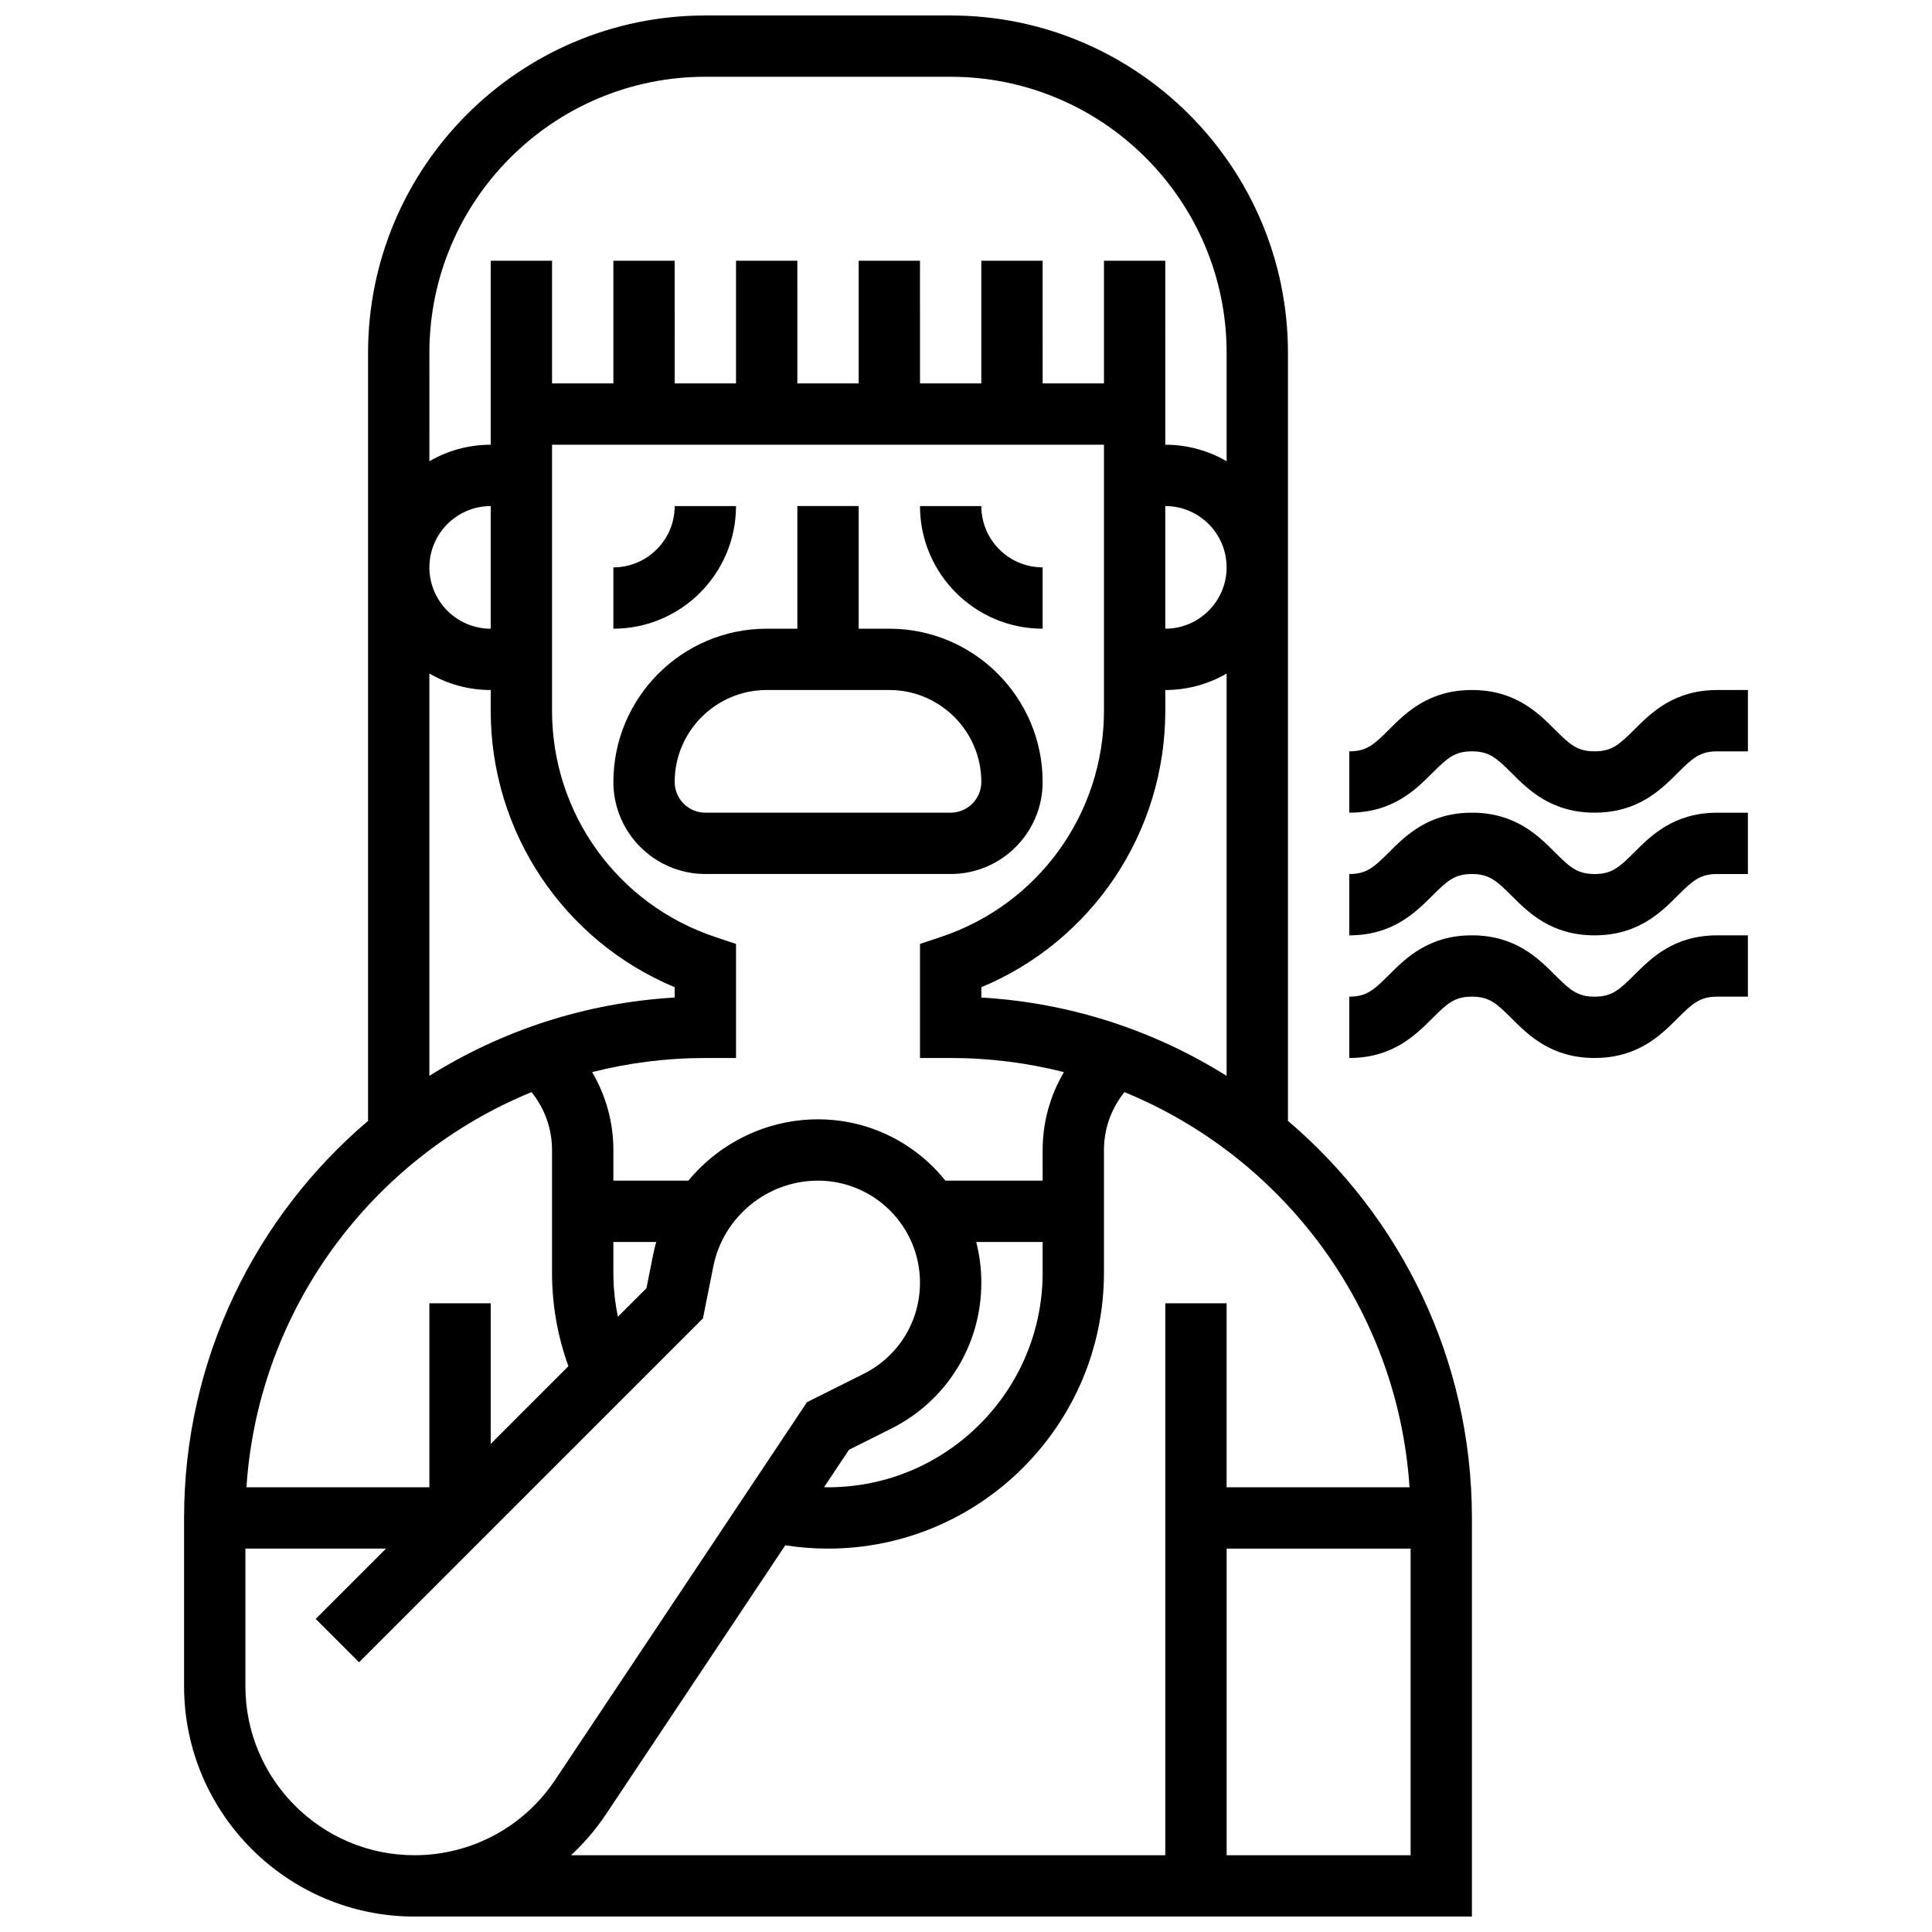
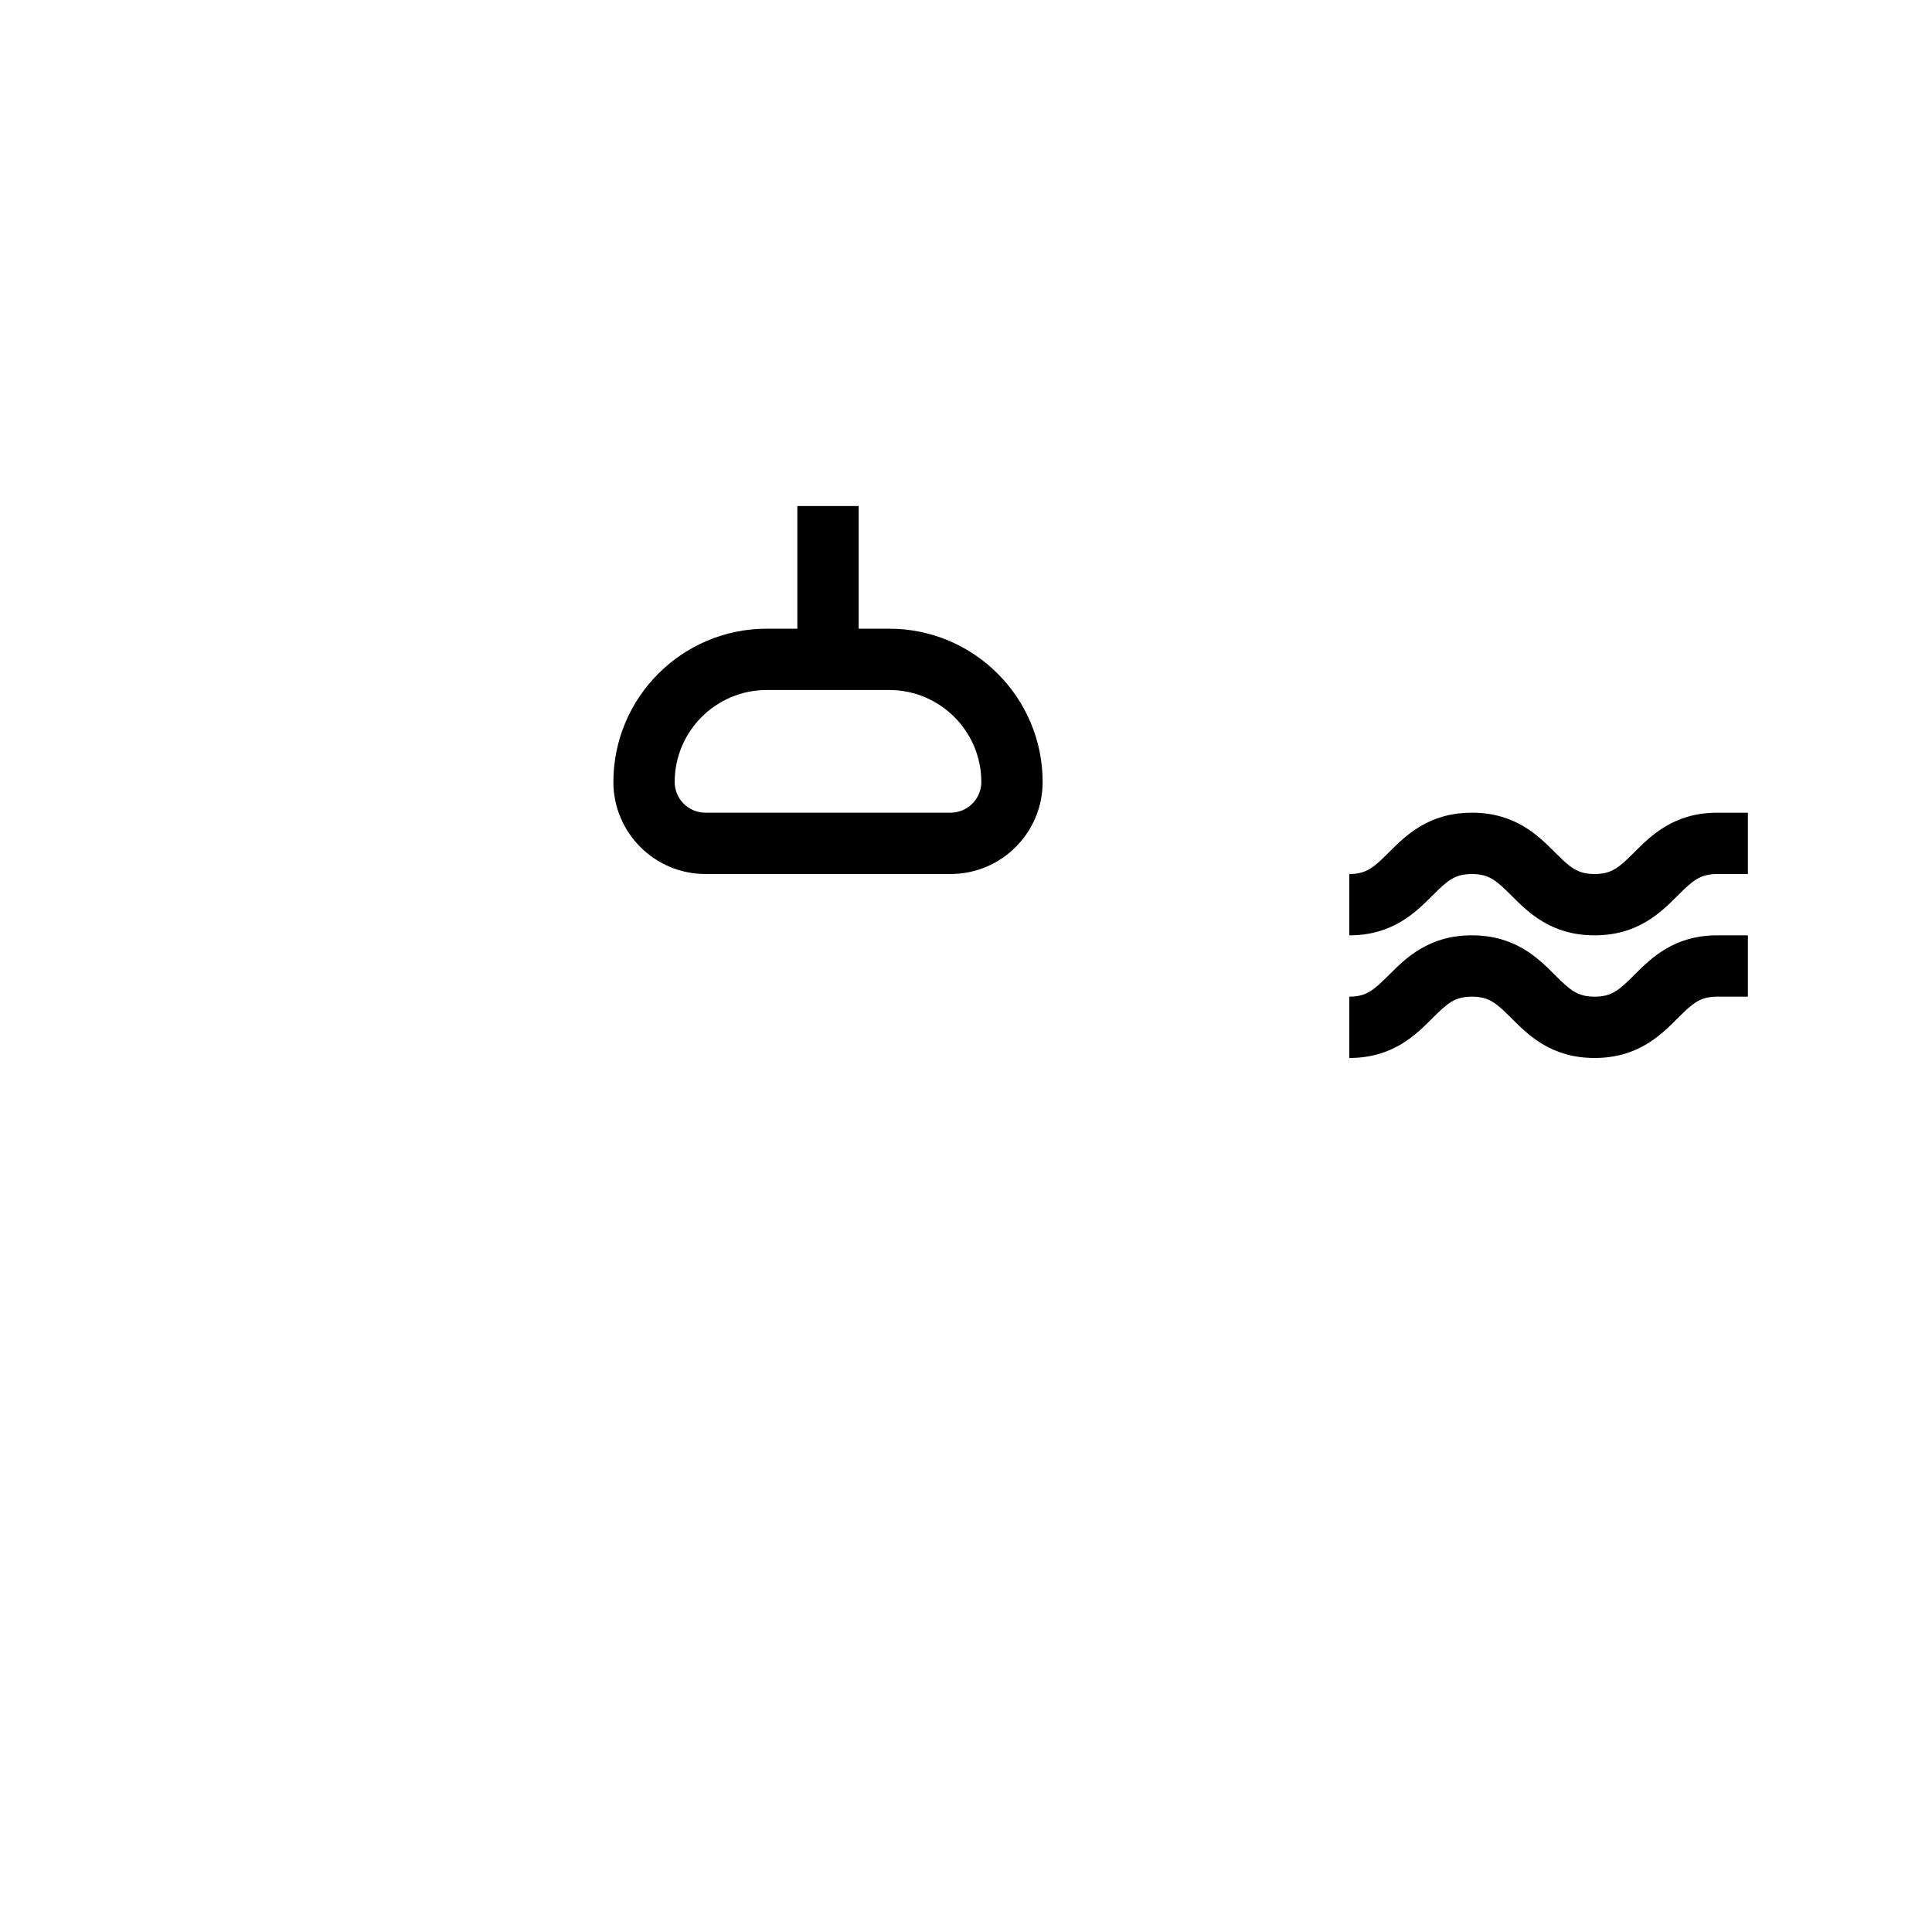
<svg xmlns="http://www.w3.org/2000/svg" width="800px" height="800px" version="1.1" viewBox="144 144 512 512">
  <defs>
    <clipPath id="a">
      <path d="m192 148.09h343v503.81h-343z" />
    </clipPath>
  </defs>
  <g clip-path="url(#a)">
-     <path d="m485.32 441.04v-203.55c0-49.285-40.098-89.387-89.387-89.387h-65.008c-49.285 0-89.383 40.098-89.383 89.387v203.55c-29.809 25.355-48.758 63.121-48.758 105.23v44.578c0 33.668 27.391 61.059 61.059 61.059h280.23v-105.64c0-42.109-18.949-79.875-48.758-105.23zm-81.258-32.676v-2.734c29.395-12.281 48.754-41.02 48.754-73.27v-5.492c5.918 0 11.465-1.598 16.25-4.371v106.62c-19.062-11.945-41.238-19.371-65.004-20.758zm0 75.551c0-3.719-0.473-7.332-1.359-10.777h17.609v8.125c0 31.363-25.516 56.883-56.883 56.883-0.352 0-0.699-0.023-1.047-0.031l6.613-9.918 11.141-5.57c14.758-7.379 23.926-22.211 23.926-38.711zm16.25-35.156v8.125h-25.766c-7.938-9.898-20.121-16.25-33.766-16.25-13.629 0-26.098 6.258-34.355 16.25h-19.875v-8.125c0-7.356-1.988-14.457-5.633-20.637 9.602-2.438 19.656-3.742 30.012-3.742h8.125v-30.234l-5.555-1.852c-25.84-8.613-43.203-32.699-43.203-59.934v-70.5h146.27v70.496c0 27.234-17.359 51.324-43.199 59.938l-5.555 1.852v30.234h8.125c10.352 0 20.406 1.301 30.012 3.742-3.644 6.18-5.633 13.281-5.633 20.637zm-112.56 44.188c-0.797-3.809-1.203-7.711-1.203-11.684v-8.125h11.355c-0.305 1.082-0.578 2.184-0.801 3.301l-1.789 8.945zm-33.707-182.33c-8.961 0-16.25-7.293-16.25-16.25 0-8.961 7.293-16.25 16.25-16.25zm178.77-32.504c8.961 0 16.25 7.293 16.25 16.25 0 8.961-7.293 16.25-16.25 16.25zm-121.89-113.77h65.008c40.324 0 73.133 32.809 73.133 73.133v28.75c-4.785-2.773-10.336-4.371-16.25-4.371l-0.004-48.754h-16.25v32.504h-16.25l-0.004-32.504h-16.25v32.504h-16.25l-0.004-32.504h-16.25v32.504h-16.25l-0.004-32.504h-16.25v32.504h-16.25l-0.004-32.504h-16.25v32.504h-16.254v-32.504h-16.25v48.754c-5.918 0-11.465 1.598-16.25 4.371l-0.004-28.746c0-40.328 32.809-73.137 73.137-73.137zm-73.137 158.15c4.785 2.773 10.336 4.371 16.254 4.371v5.488c0 32.25 19.363 60.988 48.754 73.27v2.734c-23.766 1.387-45.941 8.809-65.008 20.754zm27.07 110.93c3.488 4.309 5.434 9.695 5.434 15.332v32.504c0 8.559 1.473 16.871 4.34 24.801l-20.59 20.59v-37.266h-16.254v48.754l-48.477 0.004c3.137-47.406 33.492-87.488 75.547-104.72zm-75.824 157.43v-36.457h37.262l-18.633 18.633 11.492 11.492 91.125-91.125 2.754-13.77c2.637-13.176 14.301-22.742 27.738-22.742 14.906 0 27.031 12.129 27.031 27.031 0 10.305-5.727 19.566-14.941 24.176l-15 7.5-66.742 100.11c-8.328 12.492-22.266 19.953-37.281 19.953-24.707 0-44.805-20.102-44.805-44.805zm95.605 33.867 47.469-71.203c3.734 0.582 7.519 0.879 11.32 0.879 40.324 0 73.133-32.809 73.133-73.133v-32.504c0-5.641 1.945-11.023 5.434-15.332 42.055 17.23 72.414 57.309 75.547 104.71l-48.477 0.004v-48.754h-16.25v146.27h-157.49c3.481-3.231 6.617-6.887 9.316-10.938zm164.43 10.938v-81.258h48.754v81.258z" />
-   </g>
+     </g>
  <path d="m420.31 351.24c0-22.402-18.227-40.629-40.629-40.629h-8.125v-32.504h-16.25v32.504h-8.125c-22.402 0-40.629 18.227-40.629 40.629 0 13.441 10.938 24.379 24.379 24.379h65.008c13.434 0 24.371-10.938 24.371-24.379zm-97.512 0c0-13.441 10.938-24.379 24.379-24.379h32.504c13.441 0 24.379 10.934 24.379 24.379 0 4.481-3.644 8.125-8.125 8.125h-65.008c-4.481 0-8.129-3.644-8.129-8.125z" />
-   <path d="m420.31 310.61v-16.25c-8.961 0-16.25-7.293-16.25-16.25h-16.25c-0.004 17.918 14.578 32.5 32.5 32.5z" />
-   <path d="m339.05 278.11h-16.25c0 8.961-7.293 16.25-16.25 16.25v16.25c17.918 0.004 32.5-14.578 32.5-32.5z" />
  <path d="m577.09 369.88c-3.984 3.984-5.938 5.746-10.504 5.746-4.566 0-6.523-1.762-10.508-5.746-4.434-4.434-10.508-10.508-22-10.508s-17.562 6.07-21.996 10.504c-3.988 3.988-5.941 5.75-10.508 5.75v16.25c11.492 0 17.562-6.07 21.996-10.504 3.984-3.984 5.941-5.746 10.508-5.746s6.523 1.762 10.504 5.746c4.438 4.434 10.508 10.504 22 10.504 11.492 0 17.562-6.074 21.996-10.508 3.988-3.981 5.941-5.742 10.508-5.742h8.125v-16.25h-8.125c-11.492-0.004-17.562 6.07-21.996 10.504z" />
  <path d="m577.09 402.38c-3.984 3.984-5.938 5.746-10.504 5.746-4.566 0-6.523-1.762-10.508-5.746-4.434-4.434-10.508-10.508-22-10.508s-17.562 6.07-21.996 10.504c-3.988 3.988-5.941 5.75-10.508 5.75v16.25c11.492 0 17.562-6.07 21.996-10.504 3.984-3.984 5.941-5.746 10.508-5.746s6.523 1.762 10.504 5.746c4.438 4.434 10.508 10.504 22 10.504 11.492 0 17.562-6.074 21.996-10.508 3.988-3.981 5.941-5.742 10.508-5.742h8.125v-16.25h-8.125c-11.492-0.004-17.562 6.07-21.996 10.504z" />
-   <path d="m599.09 326.86c-11.492 0-17.562 6.07-21.996 10.504-3.984 3.984-5.938 5.746-10.504 5.746-4.566 0-6.523-1.762-10.508-5.746-4.434-4.43-10.508-10.504-22-10.504s-17.562 6.07-21.996 10.504c-3.988 3.988-5.941 5.75-10.508 5.75v16.25c11.492 0 17.562-6.07 21.996-10.504 3.984-3.984 5.941-5.746 10.508-5.746s6.523 1.762 10.504 5.746c4.438 4.434 10.508 10.504 22 10.504 11.492 0 17.562-6.074 21.996-10.508 3.988-3.981 5.941-5.742 10.508-5.742h8.125v-16.25z" />
</svg>